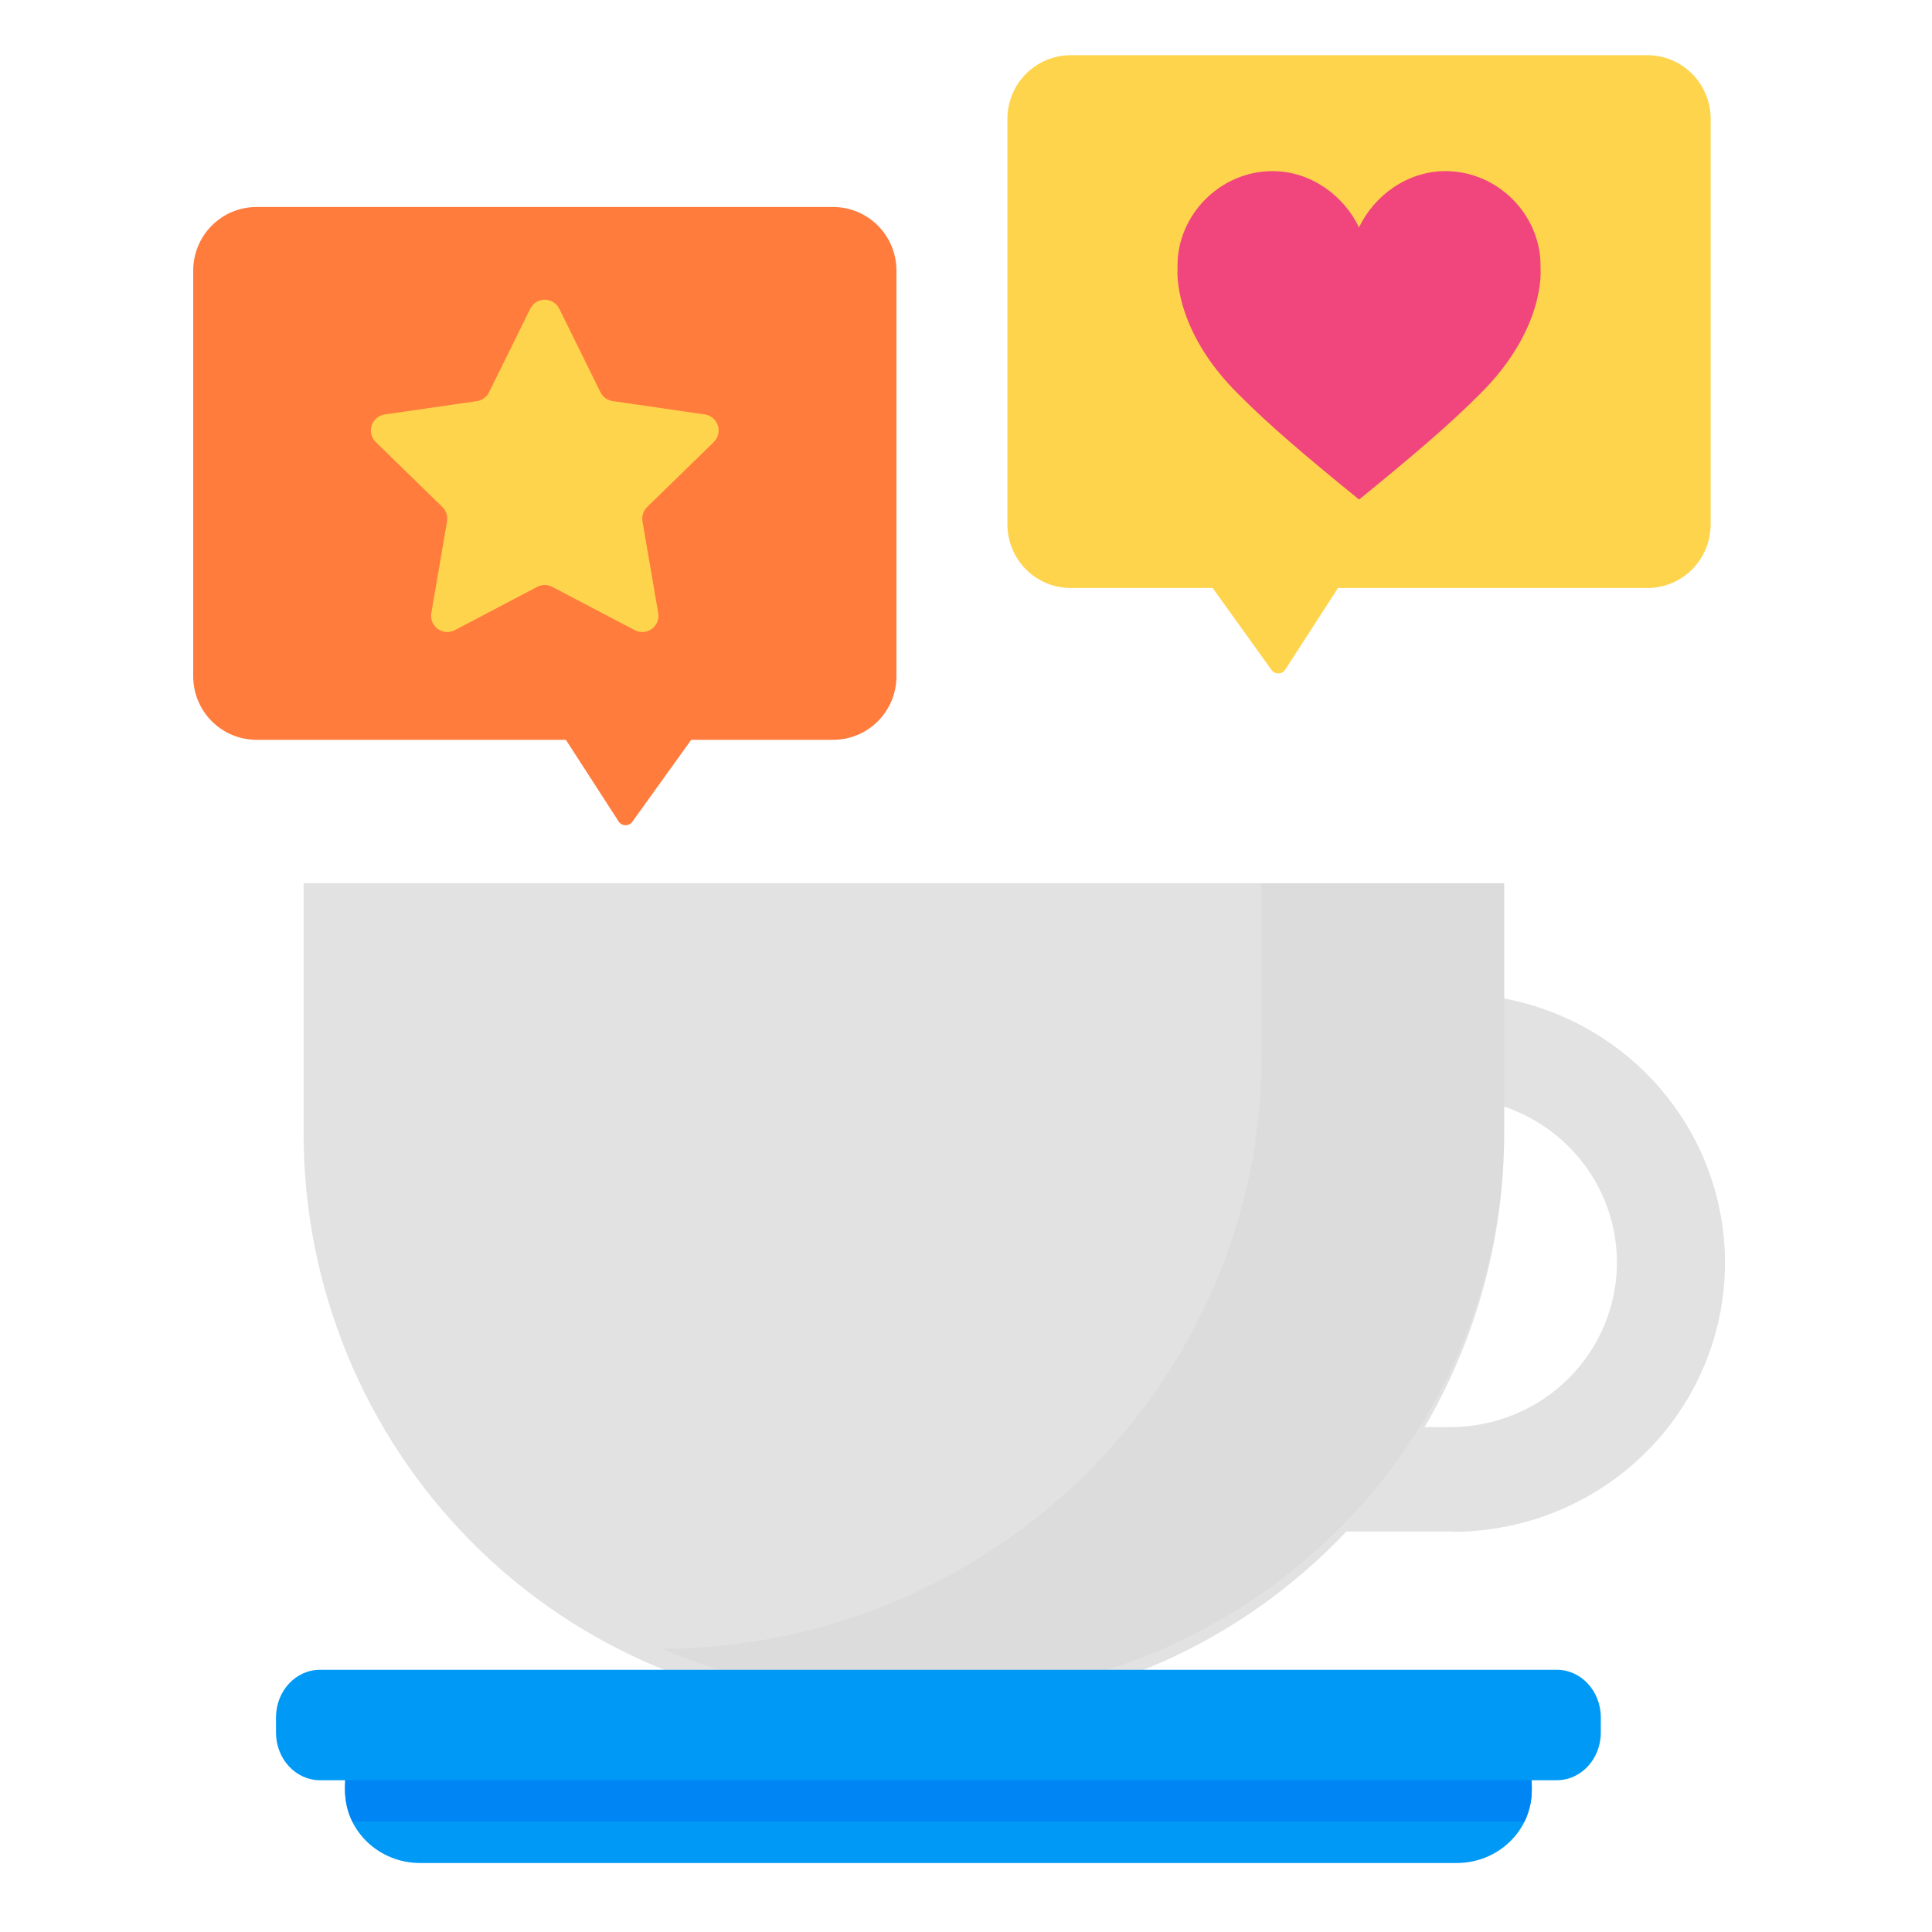
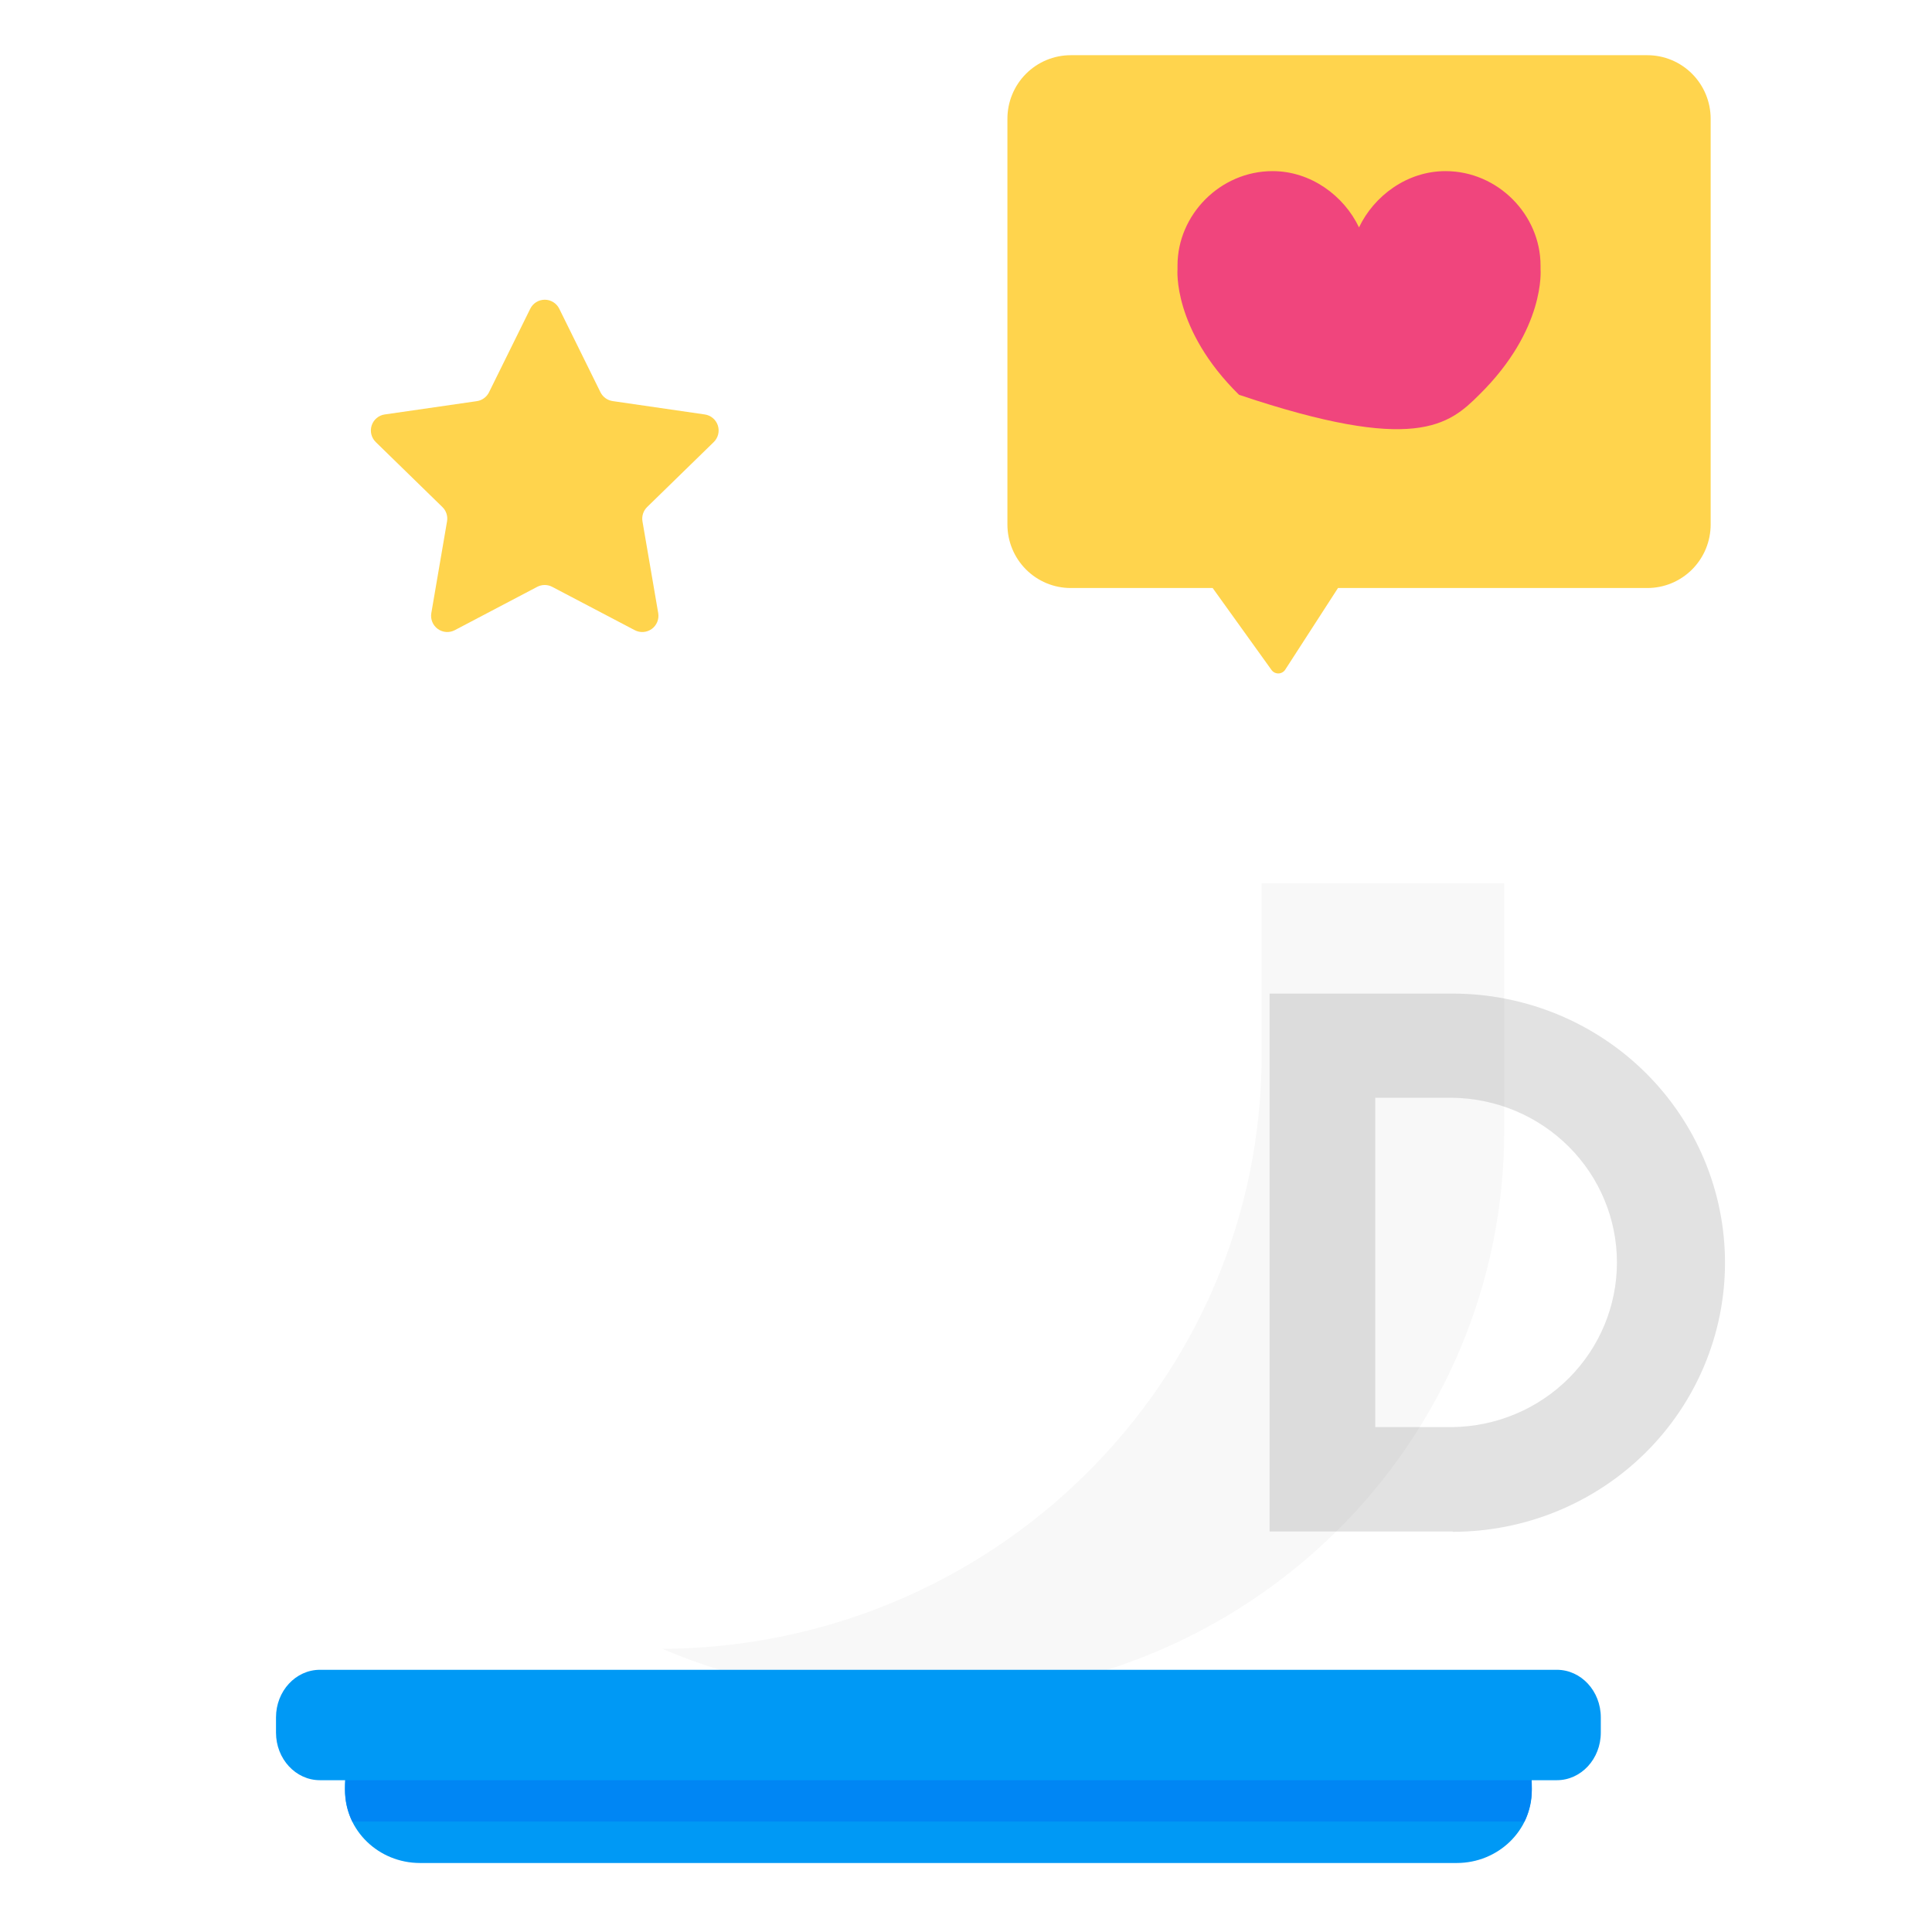
<svg xmlns="http://www.w3.org/2000/svg" width="140" height="140" viewBox="0 0 140 140" fill="none">
  <path d="M105.56 124H30.439C27.435 124 25 126.354 25 129.257V129.743C25 132.646 27.435 135 30.439 135H105.56C108.565 135 111 132.646 111 129.743V129.257C111 126.354 108.565 124 105.56 124Z" fill="#0099F5" />
  <path d="M111 129.627C111.001 128.889 110.855 128.158 110.569 127.475C110.284 126.793 109.865 126.173 109.337 125.65C108.809 125.128 108.182 124.713 107.492 124.43C106.802 124.147 106.061 124.001 105.314 124H30.691C29.943 124 29.202 124.146 28.511 124.428C27.82 124.711 27.193 125.126 26.664 125.649C26.136 126.171 25.717 126.792 25.431 127.474C25.145 128.157 24.999 128.888 25 129.627C24.999 130.447 25.181 131.257 25.532 132H110.468C110.819 131.257 111.001 130.447 111 129.627Z" fill="#0086F4" />
  <path d="M105.265 110.978H92V72H105.265C110.499 72 115.519 74.055 119.22 77.711C122.921 81.368 125 86.328 125 91.5C125 96.672 122.921 101.632 119.22 105.289C115.519 108.946 110.499 111 105.265 111V110.978ZM99.656 103.413H105.265C108.438 103.368 111.465 102.092 113.693 99.859C115.921 97.626 117.169 94.617 117.169 91.482C117.169 88.347 115.921 85.337 113.693 83.105C111.465 80.872 108.438 79.595 105.265 79.55H99.656V103.413Z" fill="#E2E2E2" />
-   <path d="M22 64H109V82.149C109 93.248 104.62 103.893 96.823 111.742C89.025 119.591 78.45 124 67.424 124H63.576C52.55 124 41.974 119.591 34.177 111.742C26.38 103.893 22 93.248 22 82.149V64Z" fill="#E2E2E2" />
  <path opacity="0.03" d="M91.425 64V76.428C91.425 100.122 72.007 119.343 48 119.482C53.467 121.81 59.361 123.008 65.317 123H67.406C72.868 123 78.277 121.939 83.324 119.879C88.37 117.818 92.956 114.798 96.818 110.991C100.681 107.184 103.744 102.664 105.835 97.69C107.925 92.715 109 87.384 109 82V64.002L91.425 64Z" fill="black" />
  <path d="M112.817 121H23.183C21.425 121 20 122.544 20 124.449V125.551C20 127.456 21.425 129 23.183 129H112.817C114.575 129 116 127.456 116 125.551V124.449C116 122.544 114.575 121 112.817 121Z" fill="#0099F5" />
-   <path d="M60.371 15H18.589C17.372 15 16.205 15.485 15.344 16.349C14.483 17.213 14 18.385 14 19.606V49.007C14 49.611 14.119 50.21 14.349 50.769C14.58 51.328 14.918 51.835 15.344 52.263C15.771 52.69 16.276 53.029 16.833 53.26C17.39 53.491 17.987 53.61 18.589 53.61H41.005L44.825 59.523C44.879 59.606 44.952 59.675 45.038 59.723C45.124 59.771 45.22 59.798 45.319 59.8C45.417 59.802 45.515 59.78 45.603 59.736C45.691 59.692 45.767 59.627 45.824 59.546L50.087 53.61H60.371C60.973 53.61 61.57 53.491 62.127 53.26C62.684 53.029 63.19 52.69 63.616 52.263C64.042 51.835 64.38 51.328 64.611 50.769C64.841 50.21 64.96 49.611 64.96 49.007V19.606C64.96 18.385 64.477 17.213 63.616 16.349C62.755 15.485 61.588 15 60.371 15Z" fill="#FF7C3D" />
  <path d="M40.527 22.374L43.511 28.422C43.595 28.592 43.72 28.74 43.874 28.852C44.028 28.963 44.206 29.036 44.395 29.064L51.07 30.033C51.287 30.064 51.49 30.156 51.658 30.297C51.825 30.438 51.95 30.623 52.018 30.831C52.085 31.04 52.093 31.263 52.041 31.476C51.988 31.688 51.877 31.882 51.72 32.035L46.894 36.741C46.758 36.874 46.656 37.038 46.597 37.219C46.538 37.4 46.524 37.593 46.556 37.78L47.697 44.428C47.733 44.644 47.709 44.866 47.627 45.068C47.544 45.271 47.407 45.446 47.23 45.575C47.053 45.703 46.844 45.78 46.626 45.796C46.407 45.812 46.189 45.766 45.995 45.664L40.017 42.526C39.849 42.438 39.662 42.391 39.472 42.391C39.282 42.391 39.094 42.438 38.926 42.526L32.956 45.664C32.762 45.766 32.544 45.812 32.326 45.796C32.108 45.78 31.898 45.703 31.722 45.575C31.545 45.446 31.407 45.271 31.325 45.068C31.242 44.866 31.218 44.644 31.255 44.428L32.394 37.78C32.427 37.593 32.413 37.4 32.354 37.219C32.295 37.038 32.193 36.874 32.056 36.741L27.23 32.035C27.073 31.882 26.962 31.688 26.909 31.476C26.857 31.263 26.865 31.04 26.932 30.832C27 30.624 27.124 30.439 27.291 30.297C27.459 30.156 27.662 30.064 27.879 30.033L34.551 29.069C34.74 29.042 34.919 28.969 35.072 28.857C35.226 28.745 35.351 28.598 35.435 28.427L38.421 22.379C38.516 22.182 38.666 22.015 38.852 21.898C39.038 21.782 39.252 21.719 39.472 21.719C39.692 21.718 39.907 21.779 40.093 21.895C40.28 22.011 40.43 22.177 40.527 22.374Z" fill="#FFD44D" />
  <path d="M77.59 4H119.372C120.589 4 121.756 4.485 122.617 5.349C123.477 6.213 123.961 7.385 123.961 8.606V38.007C123.961 38.611 123.842 39.21 123.612 39.769C123.381 40.328 123.043 40.835 122.617 41.263C122.19 41.69 121.684 42.029 121.128 42.26C120.571 42.491 119.974 42.61 119.372 42.61H96.956L93.135 48.523C93.082 48.606 93.009 48.675 92.923 48.723C92.837 48.771 92.74 48.798 92.642 48.8C92.544 48.802 92.446 48.78 92.358 48.736C92.27 48.692 92.194 48.627 92.137 48.546L87.874 42.61H77.59C76.988 42.61 76.391 42.491 75.834 42.26C75.277 42.029 74.772 41.69 74.345 41.263C73.919 40.835 73.581 40.328 73.35 39.769C73.12 39.21 73.001 38.611 73.001 38.007V8.606C73.001 7.385 73.484 6.213 74.345 5.349C75.206 4.485 76.373 4 77.59 4Z" fill="#FFD44D" />
-   <path d="M111.633 19.507C111.633 19.416 111.633 19.332 111.633 19.236C111.633 15.575 108.548 12.4 104.744 12.4C101.961 12.4 99.566 14.194 98.479 16.478C97.392 14.194 94.997 12.4 92.216 12.4C88.411 12.4 85.327 15.575 85.327 19.236C85.327 19.327 85.327 19.411 85.327 19.507C85.327 19.507 84.95 23.851 89.783 28.607C91.982 30.812 94.439 32.909 98.486 36.2C102.531 32.9 104.99 30.803 107.188 28.607C112.023 23.851 111.633 19.507 111.633 19.507Z" fill="#F0457D" />
+   <path d="M111.633 19.507C111.633 19.416 111.633 19.332 111.633 19.236C111.633 15.575 108.548 12.4 104.744 12.4C101.961 12.4 99.566 14.194 98.479 16.478C97.392 14.194 94.997 12.4 92.216 12.4C88.411 12.4 85.327 15.575 85.327 19.236C85.327 19.327 85.327 19.411 85.327 19.507C85.327 19.507 84.95 23.851 89.783 28.607C102.531 32.9 104.99 30.803 107.188 28.607C112.023 23.851 111.633 19.507 111.633 19.507Z" fill="#F0457D" />
</svg>